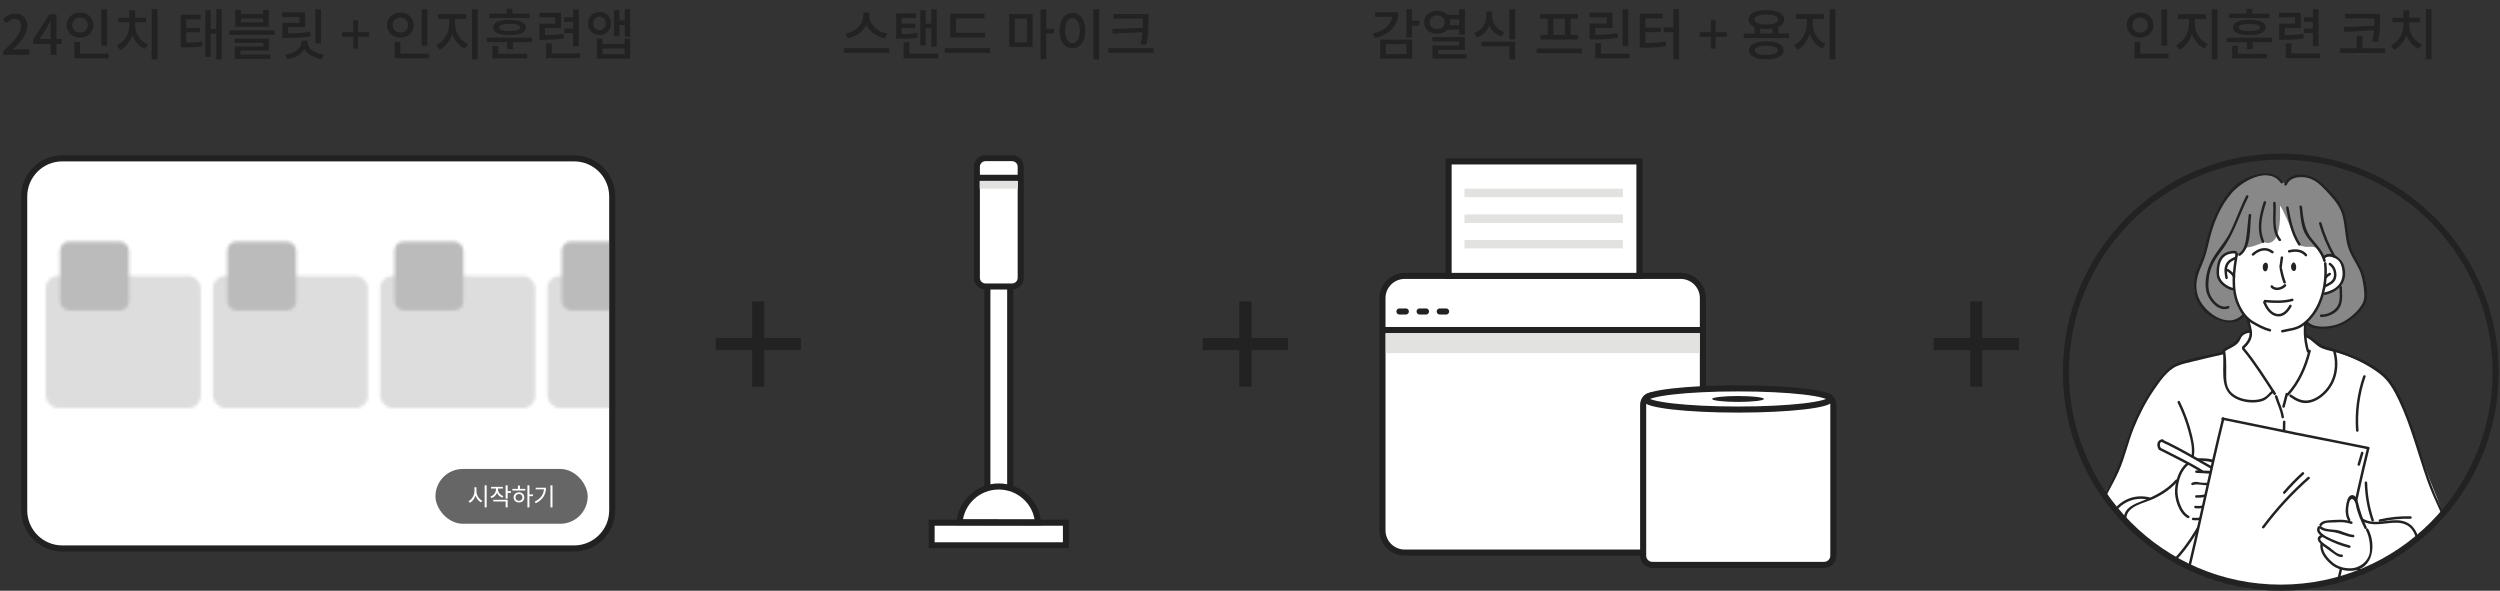
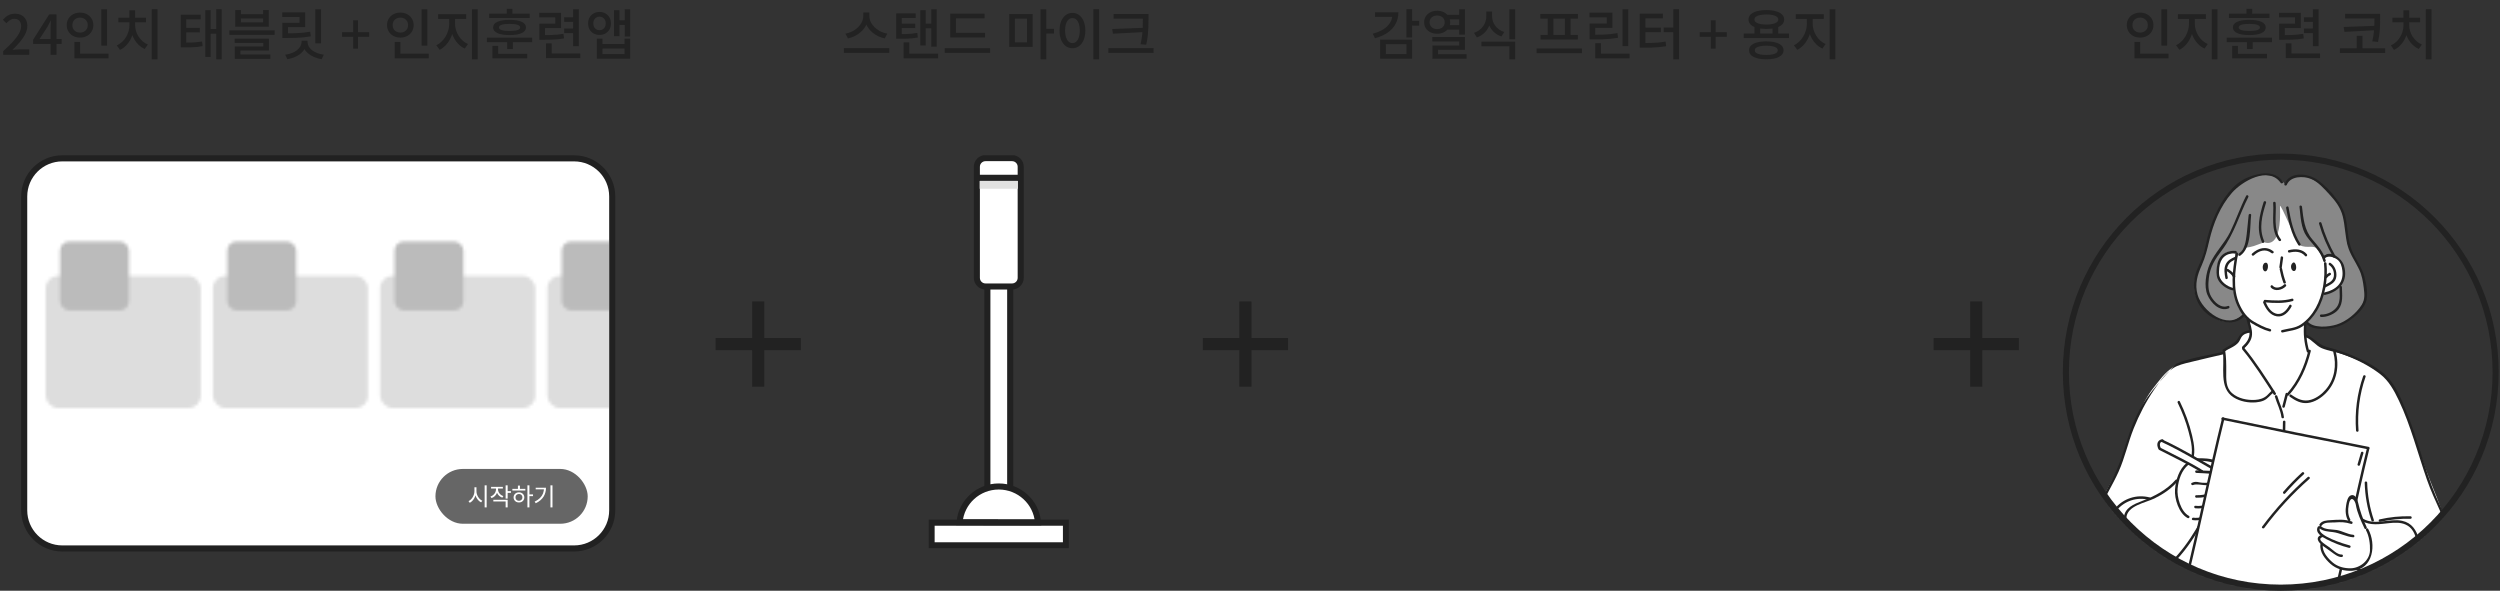
<svg xmlns="http://www.w3.org/2000/svg" width="821" height="194" viewBox="0 0 821 194" fill="none">
  <rect x="0" y="0" width="821" height="194" fill="#333333" stroke="none" />
  <g clip-path="url(#clip0_1_532)">
    <path d="M188.528 51.999H20.472C13.553 51.999 7.945 57.601 7.945 64.512V167.602C7.945 174.512 13.553 180.114 20.472 180.114H188.528C195.447 180.114 201.055 174.512 201.055 167.602V64.512C201.055 57.601 195.447 51.999 188.528 51.999Z" fill="white" stroke="#212121" stroke-width="2" stroke-miterlimit="10" />
    <mask id="mask0_1_532" style="mask-type:alpha" maskUnits="userSpaceOnUse" x="15" y="79" width="216" height="55">
      <rect x="15" y="90.623" width="50.921" height="43.377" rx="4" fill="white" fill-opacity="0.5" />
      <rect x="19.715" y="79.307" width="22.632" height="22.632" rx="3" fill="white" />
      <rect x="69.921" y="90.623" width="50.921" height="43.377" rx="4" fill="white" fill-opacity="0.5" />
      <rect x="74.636" y="79.307" width="22.632" height="22.632" rx="3" fill="white" />
      <rect x="124.842" y="90.623" width="50.921" height="43.377" rx="4" fill="white" fill-opacity="0.5" />
      <rect x="129.557" y="79.307" width="22.632" height="22.632" rx="3" fill="white" />
      <rect x="179.763" y="90.623" width="50.921" height="43.377" rx="4" fill="white" fill-opacity="0.5" />
      <rect x="184.478" y="79.307" width="22.632" height="22.632" rx="3" fill="white" />
    </mask>
    <g mask="url(#mask0_1_532)">
      <rect x="9" y="65" width="191" height="103" fill="#BBBBBB" />
    </g>
    <rect x="143" y="154" width="50" height="18" rx="9" fill="#666666" />
    <path d="M155.804 160.008H156.356V161.304C156.356 161.72 156.303 162.125 156.196 162.52C156.095 162.909 155.948 163.275 155.756 163.616C155.569 163.952 155.348 164.251 155.092 164.512C154.841 164.768 154.567 164.971 154.268 165.12L153.86 164.568C154.132 164.445 154.385 164.269 154.62 164.04C154.855 163.811 155.06 163.552 155.236 163.264C155.412 162.971 155.551 162.656 155.652 162.32C155.753 161.984 155.804 161.645 155.804 161.304V160.008ZM155.916 160.008H156.468V161.304C156.468 161.635 156.516 161.96 156.612 162.28C156.713 162.6 156.852 162.904 157.028 163.192C157.209 163.475 157.415 163.725 157.644 163.944C157.879 164.157 158.129 164.325 158.396 164.448L157.996 164.976C157.703 164.837 157.431 164.643 157.18 164.392C156.929 164.141 156.708 163.853 156.516 163.528C156.329 163.203 156.183 162.851 156.076 162.472C155.969 162.093 155.916 161.704 155.916 161.304V160.008ZM159.156 159.384H159.82V166.632H159.156V159.384ZM162.883 160.128H163.427V160.712C163.427 161.155 163.342 161.568 163.171 161.952C163.006 162.331 162.774 162.661 162.475 162.944C162.177 163.221 161.825 163.432 161.419 163.576L161.067 163.064C161.43 162.936 161.747 162.752 162.019 162.512C162.291 162.272 162.502 162 162.651 161.696C162.806 161.387 162.883 161.059 162.883 160.712V160.128ZM163.003 160.128H163.547V160.712C163.547 161.027 163.619 161.331 163.763 161.624C163.907 161.917 164.11 162.176 164.371 162.4C164.638 162.624 164.947 162.797 165.299 162.92L164.963 163.44C164.569 163.296 164.222 163.091 163.923 162.824C163.63 162.552 163.403 162.235 163.243 161.872C163.083 161.509 163.003 161.123 163.003 160.712V160.128ZM161.267 159.888H165.139V160.432H161.267V159.888ZM166.051 159.384H166.715V163.744H166.051V159.384ZM166.531 161.288H167.779V161.848H166.531V161.288ZM162.011 164.128H166.715V166.624H166.051V164.672H162.011V164.128ZM173.203 159.384H173.859V166.624H173.203V159.384ZM173.707 162.36H175.043V162.92H173.707V162.36ZM168.259 160.544H172.523V161.088H168.259V160.544ZM170.427 161.68C170.768 161.68 171.069 161.752 171.331 161.896C171.597 162.04 171.805 162.237 171.955 162.488C172.109 162.733 172.187 163.019 172.187 163.344C172.187 163.669 172.109 163.957 171.955 164.208C171.805 164.459 171.597 164.656 171.331 164.8C171.069 164.939 170.768 165.008 170.427 165.008C170.085 165.008 169.781 164.939 169.515 164.8C169.253 164.656 169.045 164.459 168.891 164.208C168.736 163.957 168.659 163.669 168.659 163.344C168.659 163.019 168.736 162.733 168.891 162.488C169.045 162.237 169.253 162.04 169.515 161.896C169.781 161.752 170.085 161.68 170.427 161.68ZM170.427 162.232C170.208 162.232 170.013 162.28 169.843 162.376C169.672 162.472 169.536 162.603 169.435 162.768C169.339 162.933 169.291 163.125 169.291 163.344C169.291 163.563 169.339 163.757 169.435 163.928C169.536 164.093 169.672 164.224 169.843 164.32C170.013 164.411 170.208 164.456 170.427 164.456C170.64 164.456 170.832 164.411 171.003 164.32C171.173 164.224 171.307 164.093 171.403 163.928C171.504 163.757 171.555 163.563 171.555 163.344C171.555 163.125 171.504 162.933 171.403 162.768C171.307 162.603 171.173 162.472 171.003 162.376C170.832 162.28 170.64 162.232 170.427 162.232ZM170.083 159.472H170.747V160.784H170.083V159.472ZM180.77 159.384H181.434V166.624H180.77V159.384ZM178.65 160.168H179.306C179.306 160.691 179.242 161.195 179.114 161.68C178.991 162.165 178.797 162.627 178.53 163.064C178.263 163.496 177.917 163.899 177.49 164.272C177.063 164.645 176.546 164.979 175.938 165.272L175.586 164.736C176.285 164.4 176.861 164.008 177.314 163.56C177.767 163.112 178.103 162.613 178.322 162.064C178.541 161.509 178.65 160.912 178.65 160.272V160.168ZM175.922 160.168H178.93V160.704H175.922V160.168Z" fill="white" />
  </g>
  <path d="M1.036 18V16.794C2.344 15.63 3.436 14.568 4.312 13.608C5.188 12.636 5.842 11.736 6.274 10.908C6.718 10.08 6.94 9.306 6.94 8.586C6.94 8.106 6.856 7.686 6.688 7.326C6.532 6.954 6.286 6.672 5.95 6.48C5.626 6.276 5.212 6.174 4.708 6.174C4.192 6.174 3.718 6.318 3.286 6.606C2.854 6.882 2.458 7.224 2.098 7.632L0.928 6.48C1.492 5.856 2.086 5.37 2.71 5.022C3.346 4.674 4.102 4.5 4.978 4.5C5.782 4.5 6.484 4.668 7.084 5.004C7.684 5.328 8.146 5.79 8.47 6.39C8.806 6.978 8.974 7.674 8.974 8.478C8.974 9.33 8.764 10.194 8.344 11.07C7.924 11.934 7.348 12.81 6.616 13.698C5.884 14.574 5.05 15.462 4.114 16.362C4.462 16.326 4.828 16.296 5.212 16.272C5.608 16.236 5.962 16.218 6.274 16.218H9.604V18H1.036ZM16.612 18V9.36C16.612 9 16.624 8.574 16.648 8.082C16.672 7.578 16.69 7.146 16.702 6.786H16.63C16.462 7.122 16.288 7.464 16.108 7.812C15.94 8.16 15.76 8.502 15.568 8.838L12.976 12.816H20.23V14.436H10.87V13.05L16.144 4.734H18.556V18H16.612ZM33.267 3.042H35.157V14.976H33.267V3.042ZM24.429 17.622H35.625V19.152H24.429V17.622ZM24.429 13.77H26.301V18.216H24.429V13.77ZM26.283 4.14C27.111 4.14 27.855 4.314 28.515 4.662C29.175 5.01 29.697 5.496 30.081 6.12C30.465 6.732 30.657 7.44 30.657 8.244C30.657 9.036 30.465 9.744 30.081 10.368C29.697 10.992 29.175 11.478 28.515 11.826C27.855 12.174 27.111 12.348 26.283 12.348C25.455 12.348 24.711 12.174 24.051 11.826C23.391 11.478 22.869 10.992 22.485 10.368C22.101 9.744 21.909 9.036 21.909 8.244C21.909 7.44 22.101 6.732 22.485 6.12C22.869 5.496 23.391 5.01 24.051 4.662C24.711 4.314 25.455 4.14 26.283 4.14ZM26.283 5.778C25.803 5.778 25.371 5.88 24.987 6.084C24.603 6.288 24.303 6.576 24.087 6.948C23.871 7.308 23.763 7.74 23.763 8.244C23.763 8.748 23.871 9.186 24.087 9.558C24.303 9.918 24.603 10.2 24.987 10.404C25.371 10.608 25.803 10.71 26.283 10.71C26.763 10.71 27.195 10.608 27.579 10.404C27.963 10.2 28.263 9.918 28.479 9.558C28.707 9.186 28.821 8.748 28.821 8.244C28.821 7.74 28.707 7.308 28.479 6.948C28.263 6.576 27.963 6.288 27.579 6.084C27.195 5.88 26.763 5.778 26.283 5.778ZM49.826 3.024H51.716V19.476H49.826V3.024ZM42.5 7.11H43.994V8.262C43.994 9.138 43.886 9.996 43.67 10.836C43.466 11.664 43.16 12.438 42.752 13.158C42.344 13.878 41.858 14.514 41.294 15.066C40.73 15.618 40.094 16.056 39.386 16.38L38.36 14.922C39.008 14.622 39.584 14.238 40.088 13.77C40.592 13.302 41.024 12.774 41.384 12.186C41.744 11.586 42.02 10.956 42.212 10.296C42.404 9.624 42.5 8.946 42.5 8.262V7.11ZM42.878 7.11H44.372V8.262C44.372 8.91 44.468 9.552 44.66 10.188C44.852 10.824 45.128 11.43 45.488 12.006C45.86 12.57 46.304 13.08 46.82 13.536C47.336 13.992 47.912 14.358 48.548 14.634L47.522 16.092C46.826 15.78 46.19 15.36 45.614 14.832C45.038 14.292 44.546 13.68 44.138 12.996C43.73 12.3 43.418 11.55 43.202 10.746C42.986 9.942 42.878 9.114 42.878 8.262V7.11ZM38.864 5.814H47.954V7.308H38.864V5.814ZM42.482 3.366H44.372V6.624H42.482V3.366ZM59.358 13.986H60.474C61.313 13.986 62.057 13.98 62.706 13.968C63.365 13.944 63.983 13.908 64.559 13.86C65.147 13.8 65.748 13.722 66.359 13.626L66.54 15.156C65.903 15.264 65.285 15.354 64.686 15.426C64.085 15.486 63.444 15.522 62.76 15.534C62.087 15.546 61.325 15.552 60.474 15.552H59.358V13.986ZM59.358 4.842H65.909V6.354H61.157V14.598H59.358V4.842ZM60.636 9.162H65.621V10.638H60.636V9.162ZM71.004 3.024H72.803V19.476H71.004V3.024ZM68.663 9.522H71.633V11.07H68.663V9.522ZM67.421 3.348H69.186V18.702H67.421V3.348ZM77.248 3.312H79.12V4.662H86.392V3.312H88.264V8.784H77.248V3.312ZM79.12 6.066V7.362H86.392V6.066H79.12ZM75.322 9.954H90.19V11.448H75.322V9.954ZM77.068 12.69H88.318V16.596H78.958V18.378H77.104V15.264H86.464V14.094H77.068V12.69ZM77.104 17.892H88.786V19.332H77.104V17.892ZM103.545 3.042H105.435V14.22H103.545V3.042ZM92.727 10.944H94.095C95.187 10.944 96.165 10.932 97.029 10.908C97.905 10.872 98.727 10.818 99.495 10.746C100.275 10.662 101.067 10.554 101.871 10.422L102.069 11.934C101.241 12.078 100.425 12.192 99.621 12.276C98.829 12.348 97.989 12.402 97.101 12.438C96.213 12.462 95.211 12.474 94.095 12.474H92.727V10.944ZM92.691 4.068H100.215V8.91H94.581V11.628H92.727V7.488H98.361V5.58H92.691V4.068ZM99.027 13.374H100.629V13.77C100.629 14.514 100.473 15.198 100.161 15.822C99.849 16.446 99.411 17.004 98.847 17.496C98.295 17.988 97.635 18.396 96.867 18.72C96.099 19.056 95.265 19.296 94.365 19.44L93.663 17.964C94.467 17.856 95.193 17.676 95.841 17.424C96.501 17.16 97.065 16.842 97.533 16.47C98.013 16.098 98.379 15.684 98.631 15.228C98.895 14.76 99.027 14.274 99.027 13.77V13.374ZM99.369 13.374H100.989V13.77C100.989 14.274 101.115 14.76 101.367 15.228C101.619 15.684 101.979 16.098 102.447 16.47C102.927 16.83 103.491 17.142 104.139 17.406C104.799 17.67 105.531 17.856 106.335 17.964L105.633 19.44C104.721 19.296 103.881 19.056 103.113 18.72C102.357 18.384 101.697 17.976 101.133 17.496C100.569 17.004 100.131 16.446 99.819 15.822C99.519 15.198 99.369 14.514 99.369 13.77V13.374ZM115.974 15.966V12.078H112.338V10.566H115.974V6.66H117.576V10.566H121.23V12.078H117.576V15.966H115.974ZM138.455 3.042H140.345V14.976H138.455V3.042ZM129.617 17.622H140.813V19.152H129.617V17.622ZM129.617 13.77H131.489V18.216H129.617V13.77ZM131.471 4.14C132.299 4.14 133.043 4.314 133.703 4.662C134.363 5.01 134.885 5.496 135.269 6.12C135.653 6.732 135.845 7.44 135.845 8.244C135.845 9.036 135.653 9.744 135.269 10.368C134.885 10.992 134.363 11.478 133.703 11.826C133.043 12.174 132.299 12.348 131.471 12.348C130.643 12.348 129.899 12.174 129.239 11.826C128.579 11.478 128.057 10.992 127.673 10.368C127.289 9.744 127.097 9.036 127.097 8.244C127.097 7.44 127.289 6.732 127.673 6.12C128.057 5.496 128.579 5.01 129.239 4.662C129.899 4.314 130.643 4.14 131.471 4.14ZM131.471 5.778C130.991 5.778 130.559 5.88 130.175 6.084C129.791 6.288 129.491 6.576 129.275 6.948C129.059 7.308 128.951 7.74 128.951 8.244C128.951 8.748 129.059 9.186 129.275 9.558C129.491 9.918 129.791 10.2 130.175 10.404C130.559 10.608 130.991 10.71 131.471 10.71C131.951 10.71 132.383 10.608 132.767 10.404C133.151 10.2 133.451 9.918 133.667 9.558C133.895 9.186 134.009 8.748 134.009 8.244C134.009 7.74 133.895 7.308 133.667 6.948C133.451 6.576 133.151 6.288 132.767 6.084C132.383 5.88 131.951 5.778 131.471 5.778ZM147.525 5.49H149.037V7.794C149.037 8.706 148.929 9.6 148.713 10.476C148.497 11.34 148.179 12.156 147.759 12.924C147.351 13.692 146.859 14.37 146.283 14.958C145.707 15.546 145.071 16.014 144.375 16.362L143.277 14.868C143.913 14.568 144.489 14.166 145.005 13.662C145.533 13.158 145.983 12.588 146.355 11.952C146.727 11.304 147.015 10.626 147.219 9.918C147.423 9.21 147.525 8.502 147.525 7.794V5.49ZM147.921 5.49H149.433V7.794C149.433 8.478 149.535 9.156 149.739 9.828C149.943 10.5 150.231 11.136 150.603 11.736C150.975 12.336 151.419 12.87 151.935 13.338C152.451 13.806 153.033 14.178 153.681 14.454L152.637 15.948C151.917 15.624 151.269 15.186 150.693 14.634C150.117 14.082 149.619 13.446 149.199 12.726C148.791 11.994 148.473 11.214 148.245 10.386C148.029 9.546 147.921 8.682 147.921 7.794V5.49ZM143.871 4.662H153.087V6.228H143.871V4.662ZM154.995 3.042H156.885V19.494H154.995V3.042ZM159.908 12.366H174.776V13.86H159.908V12.366ZM166.55 13.464H168.44V16.11H166.55V13.464ZM161.708 17.676H173.138V19.152H161.708V17.676ZM161.708 15.066H163.598V18.54H161.708V15.066ZM160.646 4.482H173.948V5.922H160.646V4.482ZM167.342 6.516C169.058 6.516 170.384 6.732 171.32 7.164C172.256 7.584 172.724 8.202 172.724 9.018C172.724 9.822 172.256 10.44 171.32 10.872C170.384 11.304 169.058 11.52 167.342 11.52C165.626 11.52 164.294 11.304 163.346 10.872C162.41 10.44 161.942 9.822 161.942 9.018C161.942 8.202 162.41 7.584 163.346 7.164C164.294 6.732 165.626 6.516 167.342 6.516ZM167.342 7.848C166.19 7.848 165.32 7.944 164.732 8.136C164.144 8.328 163.85 8.622 163.85 9.018C163.85 9.402 164.144 9.69 164.732 9.882C165.32 10.074 166.19 10.17 167.342 10.17C168.494 10.17 169.358 10.074 169.934 9.882C170.522 9.69 170.816 9.402 170.816 9.018C170.816 8.622 170.522 8.328 169.934 8.136C169.358 7.944 168.494 7.848 167.342 7.848ZM166.406 2.898H168.278V5.346H166.406V2.898ZM177.115 11.52H178.339C179.335 11.52 180.205 11.514 180.949 11.502C181.693 11.478 182.389 11.436 183.037 11.376C183.697 11.316 184.363 11.226 185.035 11.106L185.233 12.618C184.537 12.738 183.853 12.834 183.181 12.906C182.521 12.966 181.801 13.008 181.021 13.032C180.241 13.056 179.347 13.068 178.339 13.068H177.115V11.52ZM177.079 4.194H184.243V9.216H178.987V12.438H177.115V7.776H182.353V5.706H177.079V4.194ZM188.203 3.042H190.093V15.174H188.203V3.042ZM185.269 5.67H188.599V7.182H185.269V5.67ZM179.311 17.568H190.561V19.098H179.311V17.568ZM179.311 14.256H181.183V18.198H179.311V14.256ZM185.269 9.378H188.599V10.89H185.269V9.378ZM196.877 3.924C197.609 3.924 198.257 4.086 198.821 4.41C199.385 4.734 199.829 5.178 200.153 5.742C200.477 6.306 200.639 6.954 200.639 7.686C200.639 8.43 200.477 9.09 200.153 9.666C199.829 10.23 199.385 10.674 198.821 10.998C198.257 11.31 197.609 11.466 196.877 11.466C196.157 11.466 195.509 11.31 194.933 10.998C194.369 10.674 193.925 10.23 193.601 9.666C193.289 9.09 193.133 8.43 193.133 7.686C193.133 6.942 193.289 6.294 193.601 5.742C193.925 5.178 194.369 4.734 194.933 4.41C195.509 4.086 196.157 3.924 196.877 3.924ZM196.877 5.454C196.493 5.454 196.145 5.55 195.833 5.742C195.521 5.922 195.275 6.18 195.095 6.516C194.927 6.852 194.843 7.242 194.843 7.686C194.843 8.142 194.927 8.538 195.095 8.874C195.275 9.198 195.521 9.456 195.833 9.648C196.145 9.828 196.493 9.918 196.877 9.918C197.273 9.918 197.621 9.828 197.921 9.648C198.233 9.456 198.479 9.198 198.659 8.874C198.839 8.538 198.929 8.142 198.929 7.686C198.929 7.242 198.839 6.852 198.659 6.516C198.479 6.18 198.233 5.922 197.921 5.742C197.621 5.55 197.273 5.454 196.877 5.454ZM205.157 3.042H206.957V11.988H205.157V3.042ZM202.871 6.66H205.751V8.19H202.871V6.66ZM201.647 3.348H203.429V11.88H201.647V3.348ZM195.995 12.708H197.867V14.454H205.103V12.708H206.957V19.278H195.995V12.708ZM197.867 15.93V17.766H205.103V15.93H197.867Z" fill="#222222" />
  <path d="M283.503 4.086H285.141V5.31C285.141 6.03 285.027 6.72 284.799 7.38C284.583 8.028 284.271 8.64 283.863 9.216C283.455 9.78 282.969 10.29 282.405 10.746C281.853 11.202 281.241 11.592 280.569 11.916C279.897 12.228 279.195 12.462 278.463 12.618L277.635 11.052C278.283 10.932 278.901 10.746 279.489 10.494C280.077 10.23 280.617 9.912 281.109 9.54C281.601 9.156 282.021 8.742 282.369 8.298C282.729 7.842 283.005 7.362 283.197 6.858C283.401 6.342 283.503 5.826 283.503 5.31V4.086ZM283.863 4.086H285.501V5.31C285.501 5.838 285.597 6.354 285.789 6.858C285.993 7.362 286.275 7.842 286.635 8.298C286.995 8.754 287.421 9.168 287.913 9.54C288.405 9.912 288.945 10.23 289.533 10.494C290.121 10.746 290.739 10.932 291.387 11.052L290.559 12.618C289.827 12.462 289.125 12.228 288.453 11.916C287.781 11.592 287.163 11.202 286.599 10.746C286.047 10.29 285.567 9.78 285.159 9.216C284.751 8.64 284.433 8.028 284.205 7.38C283.977 6.72 283.863 6.03 283.863 5.31V4.086ZM277.131 15.804H292.035V17.37H277.131V15.804ZM294.319 11.196H295.417C296.245 11.196 296.983 11.19 297.631 11.178C298.279 11.154 298.891 11.112 299.467 11.052C300.055 10.992 300.649 10.902 301.249 10.782L301.429 12.312C300.805 12.42 300.193 12.51 299.593 12.582C299.005 12.642 298.375 12.684 297.703 12.708C297.031 12.72 296.269 12.726 295.417 12.726H294.319V11.196ZM294.319 4.392H300.727V5.922H296.137V11.79H294.319V4.392ZM295.597 7.758H300.547V9.216H295.597V7.758ZM305.821 3.042H307.621V15.336H305.821V3.042ZM303.445 7.758H306.325V9.288H303.445V7.758ZM302.239 3.348H304.003V14.94H302.239V3.348ZM296.731 17.622H308.071V19.152H296.731V17.622ZM296.731 13.914H298.621V18.558H296.731V13.914ZM312.066 10.782H323.478V12.312H312.066V10.782ZM310.248 15.822H325.152V17.37H310.248V15.822ZM312.066 4.482H323.334V6.012H313.938V11.448H312.066V4.482ZM331.425 4.626H339.129V15.39H331.425V4.626ZM337.275 6.138H333.279V13.896H337.275V6.138ZM341.703 3.042H343.593V19.494H341.703V3.042ZM343.179 9.45H346.149V11.016H343.179V9.45ZM359.054 3.024H360.944V19.512H359.054V3.024ZM352.196 4.23C353.012 4.23 353.738 4.47 354.374 4.95C355.022 5.43 355.526 6.102 355.886 6.966C356.246 7.83 356.426 8.85 356.426 10.026C356.426 11.214 356.246 12.246 355.886 13.122C355.526 13.986 355.022 14.658 354.374 15.138C353.738 15.606 353.012 15.84 352.196 15.84C351.38 15.84 350.648 15.606 350 15.138C349.364 14.658 348.86 13.986 348.488 13.122C348.128 12.246 347.948 11.214 347.948 10.026C347.948 8.85 348.128 7.83 348.488 6.966C348.86 6.102 349.364 5.43 350 4.95C350.648 4.47 351.38 4.23 352.196 4.23ZM352.196 5.94C351.716 5.94 351.29 6.102 350.918 6.426C350.558 6.75 350.276 7.218 350.072 7.83C349.868 8.442 349.766 9.174 349.766 10.026C349.766 10.89 349.868 11.628 350.072 12.24C350.276 12.852 350.558 13.326 350.918 13.662C351.29 13.986 351.716 14.148 352.196 14.148C352.676 14.148 353.096 13.986 353.456 13.662C353.816 13.326 354.098 12.852 354.302 12.24C354.506 11.628 354.608 10.89 354.608 10.026C354.608 9.174 354.506 8.442 354.302 7.83C354.098 7.218 353.816 6.75 353.456 6.426C353.096 6.102 352.676 5.94 352.196 5.94ZM365.695 4.608H376.099V6.138H365.695V4.608ZM363.967 15.804H378.835V17.352H363.967V15.804ZM375.307 4.608H377.161V6.57C377.161 7.374 377.149 8.178 377.125 8.982C377.101 9.786 377.041 10.65 376.945 11.574C376.849 12.498 376.675 13.536 376.423 14.688L374.551 14.526C374.803 13.446 374.977 12.456 375.073 11.556C375.181 10.644 375.247 9.78 375.271 8.964C375.295 8.148 375.307 7.35 375.307 6.57V4.608ZM375.721 9.126V10.53L365.497 11.07L365.245 9.522L375.721 9.126Z" fill="#222222" />
  <path d="M461.858 3.024H463.73V12.294H461.858V3.024ZM463.226 6.84H466.052V8.406H463.226V6.84ZM457.232 4.032H459.23C459.23 5.448 458.924 6.72 458.312 7.848C457.712 8.976 456.836 9.936 455.684 10.728C454.544 11.508 453.164 12.12 451.544 12.564L450.806 11.07C452.198 10.698 453.368 10.212 454.316 9.612C455.264 9 455.984 8.298 456.476 7.506C456.98 6.714 457.232 5.856 457.232 4.932V4.032ZM451.562 4.032H458.312V5.544H451.562V4.032ZM453.236 13.014H463.73V19.278H453.236V13.014ZM461.876 14.508H455.108V17.766H461.876V14.508ZM475.123 4.86H479.605V6.354H475.123V4.86ZM475.123 8.244H479.605V9.72H475.123V8.244ZM471.973 3.528C472.789 3.528 473.515 3.69 474.151 4.014C474.799 4.338 475.309 4.788 475.681 5.364C476.053 5.928 476.239 6.582 476.239 7.326C476.239 8.058 476.053 8.706 475.681 9.27C475.309 9.834 474.799 10.278 474.151 10.602C473.515 10.926 472.789 11.088 471.973 11.088C471.145 11.088 470.407 10.926 469.759 10.602C469.111 10.278 468.601 9.834 468.229 9.27C467.869 8.706 467.689 8.058 467.689 7.326C467.689 6.582 467.869 5.928 468.229 5.364C468.601 4.788 469.111 4.338 469.759 4.014C470.407 3.69 471.145 3.528 471.973 3.528ZM471.973 5.094C471.493 5.094 471.061 5.184 470.677 5.364C470.305 5.544 470.011 5.802 469.795 6.138C469.579 6.474 469.471 6.87 469.471 7.326C469.471 7.77 469.579 8.16 469.795 8.496C470.011 8.832 470.305 9.096 470.677 9.288C471.061 9.468 471.487 9.558 471.955 9.558C472.435 9.558 472.861 9.468 473.233 9.288C473.617 9.096 473.911 8.832 474.115 8.496C474.331 8.16 474.439 7.77 474.439 7.326C474.439 6.87 474.331 6.474 474.115 6.138C473.911 5.802 473.617 5.544 473.233 5.364C472.861 5.184 472.441 5.094 471.973 5.094ZM479.191 3.042H481.081V11.376H479.191V3.042ZM470.371 12.15H481.081V16.344H472.261V18.594H470.407V14.958H479.209V13.626H470.371V12.15ZM470.407 17.802H481.621V19.278H470.407V17.802ZM488.1 3.798H489.666V5.382C489.666 6.426 489.48 7.41 489.108 8.334C488.748 9.246 488.22 10.05 487.524 10.746C486.828 11.43 485.988 11.946 485.004 12.294L484.068 10.782C484.716 10.566 485.286 10.272 485.778 9.9C486.282 9.528 486.708 9.102 487.056 8.622C487.404 8.13 487.662 7.614 487.83 7.074C488.01 6.522 488.1 5.958 488.1 5.382V3.798ZM488.478 3.798H490.008V5.382C490.008 5.946 490.098 6.492 490.278 7.02C490.458 7.536 490.716 8.022 491.052 8.478C491.388 8.922 491.802 9.324 492.294 9.684C492.798 10.032 493.368 10.308 494.004 10.512L493.068 11.988C492.096 11.652 491.268 11.16 490.584 10.512C489.9 9.864 489.378 9.102 489.018 8.226C488.658 7.338 488.478 6.39 488.478 5.382V3.798ZM486.498 13.68H497.568V19.494H495.678V15.192H486.498V13.68ZM495.678 3.042H497.568V12.888H495.678V3.042ZM504.615 15.912H519.519V17.478H504.615V15.912ZM505.839 4.572H518.205V6.102H505.839V4.572ZM505.911 11.466H518.169V12.978H505.911V11.466ZM508.269 5.994H510.141V11.61H508.269V5.994ZM513.903 5.994H515.775V11.61H513.903V5.994ZM532.838 3.042H534.728V15.156H532.838V3.042ZM523.874 17.622H535.16V19.152H523.874V17.622ZM523.874 14.184H525.764V18.414H523.874V14.184ZM522.02 11.412H523.388C524.48 11.412 525.458 11.4 526.322 11.376C527.198 11.34 528.02 11.286 528.788 11.214C529.568 11.13 530.36 11.016 531.164 10.872L531.362 12.402C530.534 12.546 529.718 12.66 528.914 12.744C528.122 12.816 527.282 12.87 526.394 12.906C525.506 12.93 524.504 12.942 523.388 12.942H522.02V11.412ZM521.984 4.158H529.508V9.162H523.874V11.862H522.02V7.722H527.654V5.688H521.984V4.158ZM549.504 3.024H551.394V19.512H549.504V3.024ZM546.354 9.036H549.756V10.584H546.354V9.036ZM538.488 14.13H539.766C540.75 14.13 541.638 14.118 542.43 14.094C543.234 14.07 544.002 14.028 544.734 13.968C545.466 13.896 546.216 13.794 546.984 13.662L547.164 15.174C546.372 15.306 545.598 15.408 544.842 15.48C544.098 15.552 543.312 15.6 542.484 15.624C541.668 15.648 540.762 15.66 539.766 15.66H538.488V14.13ZM538.488 4.464H546.084V6.012H540.36V14.616H538.488V4.464ZM539.892 9.072H545.436V10.566H539.892V9.072ZM561.826 15.966V12.078H558.19V10.566H561.826V6.66H563.428V10.566H567.082V12.078H563.428V15.966H561.826ZM576.17 8.568H578.042V11.646H576.17V8.568ZM582.092 8.568H583.964V11.646H582.092V8.568ZM572.642 11.016H587.51V12.51H572.642V11.016ZM580.04 13.59C581.816 13.59 583.202 13.842 584.198 14.346C585.206 14.85 585.71 15.576 585.71 16.524C585.71 17.46 585.206 18.186 584.198 18.702C583.202 19.218 581.816 19.476 580.04 19.476C578.276 19.476 576.89 19.218 575.882 18.702C574.886 18.186 574.388 17.46 574.388 16.524C574.388 15.576 574.886 14.85 575.882 14.346C576.89 13.842 578.276 13.59 580.04 13.59ZM580.04 15.012C579.248 15.012 578.57 15.072 578.006 15.192C577.442 15.3 577.01 15.468 576.71 15.696C576.422 15.912 576.278 16.188 576.278 16.524C576.278 16.86 576.422 17.142 576.71 17.37C577.01 17.586 577.442 17.754 578.006 17.874C578.57 17.982 579.248 18.036 580.04 18.036C580.856 18.036 581.54 17.982 582.092 17.874C582.656 17.754 583.082 17.586 583.37 17.37C583.658 17.142 583.802 16.86 583.802 16.524C583.802 16.188 583.658 15.912 583.37 15.696C583.082 15.468 582.656 15.3 582.092 15.192C581.54 15.072 580.856 15.012 580.04 15.012ZM580.076 3.312C581.276 3.312 582.314 3.438 583.19 3.69C584.066 3.93 584.738 4.284 585.206 4.752C585.686 5.208 585.926 5.76 585.926 6.408C585.926 7.056 585.686 7.614 585.206 8.082C584.738 8.538 584.066 8.892 583.19 9.144C582.314 9.384 581.276 9.504 580.076 9.504C578.876 9.504 577.832 9.384 576.944 9.144C576.068 8.892 575.39 8.538 574.91 8.082C574.442 7.614 574.208 7.056 574.208 6.408C574.208 5.76 574.442 5.208 574.91 4.752C575.39 4.284 576.068 3.93 576.944 3.69C577.832 3.438 578.876 3.312 580.076 3.312ZM580.076 4.752C579.26 4.752 578.558 4.818 577.97 4.95C577.382 5.082 576.932 5.268 576.62 5.508C576.308 5.748 576.152 6.048 576.152 6.408C576.152 6.756 576.308 7.056 576.62 7.308C576.932 7.548 577.382 7.734 577.97 7.866C578.558 7.998 579.26 8.064 580.076 8.064C580.892 8.064 581.588 7.998 582.164 7.866C582.752 7.734 583.202 7.548 583.514 7.308C583.826 7.056 583.982 6.756 583.982 6.408C583.982 6.048 583.826 5.748 583.514 5.508C583.202 5.268 582.752 5.082 582.164 4.95C581.588 4.818 580.892 4.752 580.076 4.752ZM593.377 5.49H594.889V7.794C594.889 8.706 594.781 9.6 594.565 10.476C594.349 11.34 594.031 12.156 593.611 12.924C593.203 13.692 592.711 14.37 592.135 14.958C591.559 15.546 590.923 16.014 590.227 16.362L589.129 14.868C589.765 14.568 590.341 14.166 590.857 13.662C591.385 13.158 591.835 12.588 592.207 11.952C592.579 11.304 592.867 10.626 593.071 9.918C593.275 9.21 593.377 8.502 593.377 7.794V5.49ZM593.773 5.49H595.285V7.794C595.285 8.478 595.387 9.156 595.591 9.828C595.795 10.5 596.083 11.136 596.455 11.736C596.827 12.336 597.271 12.87 597.787 13.338C598.303 13.806 598.885 14.178 599.533 14.454L598.489 15.948C597.769 15.624 597.121 15.186 596.545 14.634C595.969 14.082 595.471 13.446 595.051 12.726C594.643 11.994 594.325 11.214 594.097 10.386C593.881 9.546 593.773 8.682 593.773 7.794V5.49ZM589.723 4.662H598.939V6.228H589.723V4.662ZM600.847 3.042H602.737V19.494H600.847V3.042Z" fill="#222222" />
  <path d="M709.795 3.042H711.685V14.976H709.795V3.042ZM700.957 17.622H712.153V19.152H700.957V17.622ZM700.957 13.77H702.829V18.216H700.957V13.77ZM702.811 4.14C703.639 4.14 704.383 4.314 705.043 4.662C705.703 5.01 706.225 5.496 706.609 6.12C706.993 6.732 707.185 7.44 707.185 8.244C707.185 9.036 706.993 9.744 706.609 10.368C706.225 10.992 705.703 11.478 705.043 11.826C704.383 12.174 703.639 12.348 702.811 12.348C701.983 12.348 701.239 12.174 700.579 11.826C699.919 11.478 699.397 10.992 699.013 10.368C698.629 9.744 698.437 9.036 698.437 8.244C698.437 7.44 698.629 6.732 699.013 6.12C699.397 5.496 699.919 5.01 700.579 4.662C701.239 4.314 701.983 4.14 702.811 4.14ZM702.811 5.778C702.331 5.778 701.899 5.88 701.515 6.084C701.131 6.288 700.831 6.576 700.615 6.948C700.399 7.308 700.291 7.74 700.291 8.244C700.291 8.748 700.399 9.186 700.615 9.558C700.831 9.918 701.131 10.2 701.515 10.404C701.899 10.608 702.331 10.71 702.811 10.71C703.291 10.71 703.723 10.608 704.107 10.404C704.491 10.2 704.791 9.918 705.007 9.558C705.235 9.186 705.349 8.748 705.349 8.244C705.349 7.74 705.235 7.308 705.007 6.948C704.791 6.576 704.491 6.288 704.107 6.084C703.723 5.88 703.291 5.778 702.811 5.778ZM718.865 5.49H720.377V7.794C720.377 8.706 720.269 9.6 720.053 10.476C719.837 11.34 719.519 12.156 719.099 12.924C718.691 13.692 718.199 14.37 717.623 14.958C717.047 15.546 716.411 16.014 715.715 16.362L714.617 14.868C715.253 14.568 715.829 14.166 716.345 13.662C716.873 13.158 717.323 12.588 717.695 11.952C718.067 11.304 718.355 10.626 718.559 9.918C718.763 9.21 718.865 8.502 718.865 7.794V5.49ZM719.261 5.49H720.773V7.794C720.773 8.478 720.875 9.156 721.079 9.828C721.283 10.5 721.571 11.136 721.943 11.736C722.315 12.336 722.759 12.87 723.275 13.338C723.791 13.806 724.373 14.178 725.021 14.454L723.977 15.948C723.257 15.624 722.609 15.186 722.033 14.634C721.457 14.082 720.959 13.446 720.539 12.726C720.131 11.994 719.813 11.214 719.585 10.386C719.369 9.546 719.261 8.682 719.261 7.794V5.49ZM715.211 4.662H724.427V6.228H715.211V4.662ZM726.335 3.042H728.225V19.494H726.335V3.042ZM731.248 12.366H746.116V13.86H731.248V12.366ZM737.89 13.464H739.78V16.11H737.89V13.464ZM733.048 17.676H744.478V19.152H733.048V17.676ZM733.048 15.066H734.938V18.54H733.048V15.066ZM731.986 4.482H745.288V5.922H731.986V4.482ZM738.682 6.516C740.398 6.516 741.724 6.732 742.66 7.164C743.596 7.584 744.064 8.202 744.064 9.018C744.064 9.822 743.596 10.44 742.66 10.872C741.724 11.304 740.398 11.52 738.682 11.52C736.966 11.52 735.634 11.304 734.686 10.872C733.75 10.44 733.282 9.822 733.282 9.018C733.282 8.202 733.75 7.584 734.686 7.164C735.634 6.732 736.966 6.516 738.682 6.516ZM738.682 7.848C737.53 7.848 736.66 7.944 736.072 8.136C735.484 8.328 735.19 8.622 735.19 9.018C735.19 9.402 735.484 9.69 736.072 9.882C736.66 10.074 737.53 10.17 738.682 10.17C739.834 10.17 740.698 10.074 741.274 9.882C741.862 9.69 742.156 9.402 742.156 9.018C742.156 8.622 741.862 8.328 741.274 8.136C740.698 7.944 739.834 7.848 738.682 7.848ZM737.746 2.898H739.618V5.346H737.746V2.898ZM748.455 11.52H749.679C750.675 11.52 751.545 11.514 752.289 11.502C753.033 11.478 753.729 11.436 754.377 11.376C755.037 11.316 755.703 11.226 756.375 11.106L756.573 12.618C755.877 12.738 755.193 12.834 754.521 12.906C753.861 12.966 753.141 13.008 752.361 13.032C751.581 13.056 750.687 13.068 749.679 13.068H748.455V11.52ZM748.419 4.194H755.583V9.216H750.327V12.438H748.455V7.776H753.693V5.706H748.419V4.194ZM759.543 3.042H761.433V15.174H759.543V3.042ZM756.609 5.67H759.939V7.182H756.609V5.67ZM750.651 17.568H761.901V19.098H750.651V17.568ZM750.651 14.256H752.523V18.198H750.651V14.256ZM756.609 9.378H759.939V10.89H756.609V9.378ZM770.136 4.536H780.54V6.066H770.136V4.536ZM768.408 15.858H783.276V17.406H768.408V15.858ZM779.784 4.536H781.638V6.048C781.638 6.708 781.626 7.416 781.602 8.172C781.59 8.928 781.536 9.762 781.44 10.674C781.344 11.586 781.176 12.624 780.936 13.788L779.064 13.572C779.424 11.952 779.634 10.536 779.694 9.324C779.754 8.1 779.784 7.008 779.784 6.048V4.536ZM780.144 8.478V9.918L769.92 10.476L769.668 8.856L780.144 8.478ZM773.952 11.754H775.842V16.416H773.952V11.754ZM796.631 3.024H798.521V19.476H796.631V3.024ZM789.305 7.11H790.799V8.262C790.799 9.138 790.691 9.996 790.475 10.836C790.271 11.664 789.965 12.438 789.557 13.158C789.149 13.878 788.663 14.514 788.099 15.066C787.535 15.618 786.899 16.056 786.191 16.38L785.165 14.922C785.813 14.622 786.389 14.238 786.893 13.77C787.397 13.302 787.829 12.774 788.189 12.186C788.549 11.586 788.825 10.956 789.017 10.296C789.209 9.624 789.305 8.946 789.305 8.262V7.11ZM789.683 7.11H791.177V8.262C791.177 8.91 791.273 9.552 791.465 10.188C791.657 10.824 791.933 11.43 792.293 12.006C792.665 12.57 793.109 13.08 793.625 13.536C794.141 13.992 794.717 14.358 795.353 14.634L794.327 16.092C793.631 15.78 792.995 15.36 792.419 14.832C791.843 14.292 791.351 13.68 790.943 12.996C790.535 12.3 790.223 11.55 790.007 10.746C789.791 9.942 789.683 9.114 789.683 8.262V7.11ZM785.669 5.814H794.759V7.308H785.669V5.814ZM789.287 3.366H791.177V6.624H789.287V3.366Z" fill="#222222" />
  <g clip-path="url(#clip1_1_532)">
    <path d="M331.749 93.624H324.251V163.628H331.749V93.624Z" fill="white" stroke="#212121" stroke-width="2" stroke-miterlimit="10" />
    <path d="M305.934 171.647V179.075H350.066V171.647H305.934Z" fill="white" stroke="#212121" stroke-width="2" stroke-miterlimit="10" />
    <path d="M332.346 51.925H323.654C322.076 51.925 320.797 53.192 320.797 54.755V91.256C320.797 92.819 322.076 94.086 323.654 94.086H332.346C333.924 94.086 335.203 92.819 335.203 91.256V54.755C335.203 53.192 333.924 51.925 332.346 51.925Z" fill="white" stroke="#212121" stroke-width="2" stroke-miterlimit="10" />
    <path d="M315.121 171.472C315.681 164.913 321.236 159.761 327.995 159.761C334.755 159.761 340.338 164.932 340.879 171.518L315.121 171.472Z" fill="white" stroke="#212121" stroke-width="2" stroke-miterlimit="10" />
    <path d="M334.269 59.316H321.731V61.989H334.269V59.316Z" fill="#E2E2E1" />
    <path d="M320.918 58.391H335.334" stroke="#212121" stroke-width="2" stroke-miterlimit="10" />
  </g>
  <g clip-path="url(#clip2_1_532)">
    <path d="M551.93 90.6H461.3C457.268 90.6 454 93.868 454 97.9V174.17C454 178.202 457.268 181.47 461.3 181.47H551.93C555.962 181.47 559.23 178.202 559.23 174.17V97.9C559.23 93.868 555.962 90.6 551.93 90.6Z" fill="white" stroke="#212121" stroke-width="2" stroke-miterlimit="10" />
    <path d="M558.1 109.48H455.11V115.96H558.1V109.48Z" fill="#E2E2E1" />
    <path d="M453.9 108.38H559.18" stroke="#212121" stroke-width="2" stroke-miterlimit="10" />
    <path d="M599.04 129.84H542.64C540.967 129.84 539.61 131.196 539.61 132.87V182.48C539.61 184.153 540.967 185.51 542.64 185.51H599.04C600.713 185.51 602.07 184.153 602.07 182.48V132.87C602.07 131.196 600.713 129.84 599.04 129.84Z" fill="white" stroke="#212121" stroke-width="2" stroke-miterlimit="10" />
    <path d="M570.77 134.5C587.537 134.5 601.13 132.942 601.13 131.02C601.13 129.098 587.537 127.54 570.77 127.54C554.003 127.54 540.41 129.098 540.41 131.02C540.41 132.942 554.003 134.5 570.77 134.5Z" fill="white" stroke="#212121" stroke-width="2" stroke-miterlimit="10" />
    <path d="M570.77 131.99C575.464 131.99 579.27 131.556 579.27 131.02C579.27 130.484 575.464 130.05 570.77 130.05C566.076 130.05 562.27 130.484 562.27 131.02C562.27 131.556 566.076 131.99 570.77 131.99Z" fill="#212121" />
    <path d="M538.39 53H475.72V90.6H538.39V53Z" fill="white" stroke="#212121" stroke-width="2" stroke-miterlimit="10" />
    <path d="M459.58 102.29H461.67" stroke="#212121" stroke-width="2" stroke-miterlimit="10" stroke-linecap="round" />
    <path d="M466.2 102.29H468.29" stroke="#212121" stroke-width="2" stroke-miterlimit="10" stroke-linecap="round" />
    <path d="M472.81 102.29H474.9" stroke="#212121" stroke-width="2" stroke-miterlimit="10" stroke-linecap="round" />
    <path d="M532.96 61.95H480.94V64.74H532.96V61.95Z" fill="#E2E2E1" />
    <path d="M532.96 70.42H480.94V73.21H532.96V70.42Z" fill="#E2E2E1" />
    <path d="M532.96 78.79H480.94V81.58H532.96V78.79Z" fill="#E2E2E1" />
  </g>
  <path d="M235 113H263M249 127L249 99" stroke="#222222" stroke-width="4" />
  <path d="M395 113H423M409 127L409 99" stroke="#222222" stroke-width="4" />
  <path d="M635 113H663M649 127L649 99" stroke="#222222" stroke-width="4" />
  <g clip-path="url(#clip3_1_532)">
    <mask id="mask1_1_532" style="mask-type:luminance" maskUnits="userSpaceOnUse" x="678" y="51" width="142" height="142">
      <path d="M749 192.993C787.971 192.993 819.563 161.305 819.563 122.216C819.563 83.126 787.971 51.438 749 51.438C710.029 51.438 678.437 83.126 678.437 122.216C678.437 161.305 710.029 192.993 749 192.993Z" fill="white" />
    </mask>
    <g mask="url(#mask1_1_532)">
      <path d="M741.386 83.44C741.386 83.44 734.44 64.004 727.992 70.379C724.443 77.048 726.113 80.704 722.717 86.579C717.113 97.361 724.211 101.074 725.33 102.916C725.65 103.442 728.22 105.66 731.734 105.774C733.251 105.823 735.371 104.148 737.071 103.363C745.586 102.903 755.382 103.416 755.382 103.416C755.382 103.416 755.714 108.01 765.365 107.462C770.161 107.19 779.69 100.943 776.175 91.279C773.22 83.151 767.04 74.658 768.386 72.102C762.218 71.181 741.381 83.44 741.381 83.44H741.386Z" fill="#888888" />
      <path d="M763.954 84.348C767.079 82.445 771.306 87.553 768.801 93.274C767.564 96.102 762.607 96.431 762.607 96.431C762.607 96.431 760.68 104.722 756.593 106.432C757.445 108.751 757.821 116.367 759.215 118.796C759.661 119.572 755.745 140.45 749.398 139.867C744.358 139.407 733.277 115.806 733.277 115.806C733.277 115.806 738.098 115.477 738.64 111.171C739.056 107.861 738.785 106.883 738.885 105.463C736.59 104.845 734.449 98.636 733.316 95.124C728.565 93.384 727.236 88.605 728.77 85.944C730.991 80.481 734.654 83.203 734.654 83.203C734.654 83.203 737.722 81.515 739.672 73.838C741.569 66.354 750.254 63.851 750.254 63.851C750.254 63.851 761.667 67.511 762.524 74.956C763.079 79.783 763.954 84.348 763.954 84.348Z" fill="white" />
      <path d="M804.207 180.488C803.63 169.286 799.871 163.166 796.343 153.375C792.969 144.006 789.682 131.581 784.603 124.846C780.428 119.309 767.621 115.81 763.018 114.267C760.256 113.342 758.8 110.097 757.41 110.864C756.689 111.263 758.324 114.999 757.965 115.797C756.772 122.387 755.439 124.737 752.453 128.279C751.365 129.573 749.791 134.4 749.035 135.663C747.903 130.506 741.661 120.436 736.931 114.867C736.682 114.363 737.779 113.298 738.474 111.996C739.025 110.961 739.209 109.632 739.073 109.317C738.452 109.001 737.998 108.764 737.403 109.098C736.332 109.703 735.113 111.487 734.134 112.425C732.6 113.89 730.864 114.596 730.217 115.946C725.107 117.103 718.577 117.581 713.716 120.554C710.914 122.268 709.083 125.044 707.531 126.938C702.671 132.865 699.654 142.476 696.324 152.214C694.379 157.896 684.181 170.628 687.232 181.05C690.313 191.581 702.452 196.185 714.459 184.237C715.111 192.309 712.79 208.268 713.257 215.173C713.533 219.233 728.294 220.185 737.508 220.522C745.127 220.803 758.966 218.51 769.907 216.379C774.191 218.045 777.189 216.866 780.669 215.897C784.419 214.853 776.263 195.522 778.689 189.512C784.922 192.265 789.629 194.733 793.336 194.062C801.239 192.629 804.338 183.08 804.203 180.475L804.207 180.488Z" fill="white" />
      <path d="M768.167 66.749C770.633 71.3 771.76 80.051 770.029 83.787C762.135 79.284 763.621 86.374 763.337 87.22C763.56 85.589 761.545 82.379 761.042 81.787C759.801 80.319 757.865 81.73 755.111 80.512C754.521 80.249 748.672 66.004 748.742 67.757C749.315 81.511 744.585 79.867 743.554 79.573C740.065 80.783 740.118 81.046 737.01 81.41C736.726 81.445 734.859 84.756 734.313 84.506C734.029 81.656 730.855 82.634 730.165 83.405C728.084 85.738 725.169 86.124 725.046 84.725C724.972 83.879 726.913 72.216 728.893 68.735C732.486 62.404 737.753 57.45 743.291 57.45C748.829 57.45 750.233 60.374 750.233 60.374C750.233 60.374 752.628 57.397 756.173 57.862C760.369 58.414 765.964 62.689 768.159 66.745L768.167 66.749Z" fill="#888888" />
      <path d="M763.46 84.861C764.504 83.751 766.471 84.462 767.507 85.198C768.701 86.045 769.085 87.557 769.243 88.943C769.702 93.02 767.061 95.221 763.315 96.05C762.795 96.164 763.014 96.962 763.534 96.848C768.386 95.778 771.284 92.235 769.745 87.189C768.998 84.729 765.164 81.84 762.878 84.273C762.515 84.659 763.097 85.247 763.464 84.861H763.46Z" fill="#222222" />
      <path d="M763.197 86.51C763.669 91.267 762.852 96.865 760.5 101.088C759.311 103.218 757.664 105.178 755.627 106.542C753.747 107.8 751.526 107.831 749.407 108.388C748.891 108.524 749.109 109.321 749.625 109.186C751.837 108.607 754.079 108.545 756.042 107.256C758.026 105.954 759.67 104.087 760.894 102.057C763.569 97.62 764.531 91.609 764.028 86.51C763.975 85.983 763.149 85.979 763.202 86.51H763.197Z" fill="#222222" />
      <path d="M734.169 83.191C733.168 88.785 732.302 95.059 734.737 100.377C735.817 102.736 737.202 104.814 739.445 106.156C741.241 107.234 743.3 108.331 745.346 108.861C745.861 108.993 746.08 108.195 745.564 108.063C743.728 107.59 741.923 106.621 740.284 105.687C737.967 104.367 736.555 102.385 735.454 99.961C733.15 94.892 734.016 88.741 734.969 83.414C735.06 82.892 734.265 82.669 734.173 83.195L734.169 83.191Z" fill="#222222" />
      <path d="M753.52 88.973C752.488 89.311 751.824 87.118 752.969 86.294C753.961 85.58 754.573 88.627 753.52 88.973Z" fill="#222222" />
      <path d="M743.803 89.1C742.741 88.894 742.819 86.115 744.214 86.281C745.193 86.4 744.887 89.311 743.803 89.1Z" fill="#222222" />
      <path d="M734.169 82.388C730.646 82.169 728.43 84.142 728.023 87.614C727.874 88.873 727.791 90.346 728.268 91.529C729.011 93.38 731.196 94.892 733.076 95.335C733.592 95.458 733.815 94.66 733.295 94.537C731.45 94.103 729.251 92.52 728.832 90.591C728.661 89.806 728.74 88.706 728.819 87.886C729.125 84.791 730.965 83.028 734.164 83.225C734.698 83.256 734.693 82.428 734.164 82.397L734.169 82.388Z" fill="#222222" />
      <path d="M733.968 84.348C732.696 84.9 731.485 85.532 730.895 86.865C730.261 88.29 730.528 89.885 730.807 91.363C730.908 91.885 731.704 91.665 731.603 91.144C731.354 89.846 731.096 88.447 731.669 87.198C732.202 86.036 733.277 85.549 734.383 85.067C734.868 84.856 734.449 84.142 733.968 84.352V84.348Z" fill="#222222" />
      <path d="M731.345 89.079C732.119 89.596 732.892 90.131 733.303 90.995C733.531 91.477 734.247 91.056 734.016 90.578C733.544 89.592 732.643 88.956 731.76 88.364C731.314 88.066 730.904 88.785 731.345 89.079Z" fill="#222222" />
      <path d="M756.645 106.463C756.378 109.54 756.68 112.535 757.55 115.494C757.699 116.003 758.498 115.788 758.345 115.275C757.497 112.386 757.209 109.462 757.467 106.463C757.515 105.932 756.684 105.937 756.641 106.463H756.645Z" fill="#222222" />
      <path d="M758.066 115.126C756.754 120.387 754.661 125.166 751.046 129.248C750.692 129.647 751.277 130.234 751.631 129.836C755.342 125.644 757.515 120.751 758.861 115.35C758.992 114.832 758.192 114.613 758.066 115.13V115.126Z" fill="#222222" />
      <path d="M750.04 136.982C749.739 134.545 748.563 132.405 747.872 130.077C747.724 129.568 746.924 129.783 747.077 130.296C747.741 132.541 748.921 134.632 749.214 136.978C749.28 137.5 750.106 137.508 750.04 136.978V136.982Z" fill="#222222" />
      <path d="M747.365 129.095C744.078 124.035 740.835 118.849 736.979 114.197C736.638 113.785 736.057 114.377 736.394 114.784C740.201 119.379 743.401 124.518 746.653 129.516C746.941 129.963 747.658 129.547 747.365 129.099V129.095Z" fill="#222222" />
      <path d="M749.708 138.543C749.372 146.409 750.731 154.182 751.011 162.026C751.159 166.23 751.011 170.453 750.936 174.657C750.766 184.255 750.163 194.339 752.073 203.813C752.493 205.896 753.354 207.601 754.057 209.574C755.421 213.393 753.948 217.458 750.263 219.22C749.782 219.448 750.202 220.163 750.678 219.935C752.632 218.996 754.197 217.37 754.94 215.309C755.915 212.613 755.194 210.109 754.075 207.597C752.353 203.721 752.134 199.153 751.898 194.979C751.317 184.676 751.985 174.368 751.881 164.06C751.793 155.528 750.171 147.084 750.534 138.539C750.556 138.004 749.73 138.008 749.708 138.539V138.543Z" fill="#222222" />
      <path d="M746.181 149.101C746.036 148.96 745.888 148.825 745.743 148.684C745.359 148.316 744.773 148.903 745.158 149.272C745.302 149.412 745.451 149.548 745.595 149.688C745.98 150.057 746.565 149.469 746.181 149.101Z" fill="#8E6355" />
      <path d="M747.628 161.469C747.361 161.268 747.169 160.987 747.029 160.684C746.937 160.483 746.644 160.43 746.465 160.535C746.255 160.658 746.224 160.899 746.316 161.101C746.517 161.539 746.828 161.895 747.212 162.184C747.391 162.32 747.676 162.21 747.776 162.035C747.899 161.82 747.807 161.605 747.628 161.469Z" fill="#8E6355" />
      <path d="M737.723 104.84C738.068 106.234 738.623 107.646 738.732 109.089C738.881 111.062 737.779 112.526 736.389 113.811C735.996 114.175 736.582 114.758 736.975 114.398C738.3 113.179 739.449 111.768 739.567 109.895C739.681 108.107 738.942 106.327 738.518 104.621C738.391 104.104 737.591 104.323 737.723 104.84Z" fill="#222222" />
      <path d="M738.772 108.431C737.032 108.672 735.93 109.277 735.1 110.816C733.985 112.886 731.944 113.464 730.077 114.727C729.64 115.025 730.051 115.744 730.493 115.442C731.979 114.433 734.073 113.82 735.192 112.351C735.559 111.868 735.729 111.277 736.053 110.768C736.739 109.694 737.779 109.391 738.986 109.225C739.51 109.155 739.287 108.352 738.767 108.427L738.772 108.431Z" fill="#222222" />
      <path d="M764.92 87.062C766.126 87.855 766.668 89.477 766.401 90.88C766.104 92.454 764.57 92.967 763.307 93.638C762.835 93.888 763.254 94.603 763.722 94.353C765.374 93.476 767.096 92.81 767.267 90.705C767.402 89.013 766.773 87.29 765.335 86.343C764.889 86.049 764.474 86.768 764.92 87.057V87.062Z" fill="#222222" />
      <path d="M764.15 91.271C764.469 90.867 764.845 90.552 765.304 90.319C765.776 90.078 765.361 89.364 764.889 89.605C764.378 89.868 763.923 90.232 763.569 90.683C763.429 90.859 763.398 91.1 763.569 91.271C763.713 91.415 764.015 91.446 764.155 91.271H764.15Z" fill="#222222" />
      <path d="M757.218 110.746C759.298 111.522 760.496 113.539 762.516 114.368C764.657 115.249 767.11 115.543 769.313 116.336C773.623 117.888 777.897 119.989 781.552 122.781C784.507 125.039 786.211 128.231 787.794 131.546C789.791 135.724 791.326 140.113 792.768 144.506C794.193 148.847 795.504 153.227 797.008 157.541C798.254 161.118 799.814 164.477 801.366 167.923C804.727 175.39 805.702 184.842 798.748 190.608C795.657 193.168 792.243 194.282 788.353 193.054C783.549 191.542 779.086 188.714 774.54 186.587C774.06 186.364 773.64 187.078 774.125 187.302C778.518 189.354 782.771 191.914 787.335 193.576C790.023 194.554 792.751 194.808 795.43 193.655C803.014 190.389 805.899 182.405 804.413 174.662C803.613 170.497 801.654 166.932 800.002 163.083C798.061 158.554 796.61 153.818 795.12 149.127C793.59 144.317 792.064 139.495 790.141 134.825C788.659 131.226 786.998 127.131 784.375 124.189C781.403 120.852 776.866 118.621 772.849 116.862C769.968 115.604 767.027 114.723 764.002 113.903C761.388 113.193 759.941 110.882 757.436 109.948C756.938 109.764 756.724 110.562 757.218 110.746Z" fill="#222222" />
-       <path d="M729.846 115.591C724.893 116.731 719.425 117.463 714.709 119.432C712.082 120.528 710.045 123.093 708.353 125.285C705.394 129.117 702.998 133.396 701.031 137.815C698.619 143.234 697.447 149.079 695.034 154.48C691.271 162.907 684.675 171.023 686.76 180.861C688.272 188.012 694.868 192.638 702.08 191.384C712.055 189.647 718.953 179.537 723.516 171.369C723.779 170.904 723.062 170.483 722.804 170.952C718.608 178.458 712.768 187.113 704.2 189.989C696.818 192.467 689.199 188.407 687.56 180.642C685.54 171.088 692.088 163.078 695.751 154.897C697.81 150.302 698.841 145.361 700.708 140.691C702.5 136.211 704.738 131.883 707.466 127.902C709.323 125.193 711.784 121.571 714.936 120.221C716.719 119.458 718.708 119.076 720.583 118.612C723.739 117.827 726.908 117.112 730.073 116.38C730.593 116.262 730.37 115.459 729.855 115.582L729.846 115.591Z" fill="#222222" />
+       <path d="M729.846 115.591C724.893 116.731 719.425 117.463 714.709 119.432C705.394 129.117 702.998 133.396 701.031 137.815C698.619 143.234 697.447 149.079 695.034 154.48C691.271 162.907 684.675 171.023 686.76 180.861C688.272 188.012 694.868 192.638 702.08 191.384C712.055 189.647 718.953 179.537 723.516 171.369C723.779 170.904 723.062 170.483 722.804 170.952C718.608 178.458 712.768 187.113 704.2 189.989C696.818 192.467 689.199 188.407 687.56 180.642C685.54 171.088 692.088 163.078 695.751 154.897C697.81 150.302 698.841 145.361 700.708 140.691C702.5 136.211 704.738 131.883 707.466 127.902C709.323 125.193 711.784 121.571 714.936 120.221C716.719 119.458 718.708 119.076 720.583 118.612C723.739 117.827 726.908 117.112 730.073 116.38C730.593 116.262 730.37 115.459 729.855 115.582L729.846 115.591Z" fill="#222222" />
      <path d="M743.379 66.346C742.002 70.704 740.922 75.193 742.837 79.565C743.051 80.051 743.763 79.63 743.549 79.148C741.735 74.996 742.88 70.677 744.179 66.569C744.34 66.061 743.541 65.841 743.383 66.35L743.379 66.346Z" fill="#222222" />
      <path d="M746.504 66.661C746.81 70.826 745.604 75.417 748.331 79.008C748.65 79.429 749.367 79.012 749.044 78.591C746.417 75.132 747.623 70.669 747.33 66.661C747.291 66.131 746.465 66.126 746.504 66.661Z" fill="#222222" />
      <path d="M750.762 68.305C751.518 72.558 752.361 76.815 754.757 80.476C755.05 80.919 755.762 80.507 755.469 80.06C753.109 76.451 752.296 72.264 751.557 68.086C751.465 67.56 750.665 67.784 750.762 68.305Z" fill="#222222" />
      <path d="M738.453 70.638C738.203 72.742 738.081 74.865 737.814 76.965C737.535 79.174 737.242 81.853 735.279 83.247C734.846 83.554 735.262 84.273 735.694 83.962C739.454 81.296 738.802 74.654 739.279 70.638C739.34 70.107 738.514 70.112 738.453 70.638Z" fill="#222222" />
      <path d="M750.998 60.672C752.16 57.814 756.387 57.765 758.818 58.704C761.217 59.638 763.232 61.957 764.946 63.816C766.943 65.982 768.635 68.143 769.356 71.05C770.152 74.251 770.121 77.6 771 80.783C771.778 83.611 773.518 85.896 774.755 88.513C775.664 90.438 776.014 92.477 776.263 94.577C776.499 96.55 776.704 98.365 775.572 100.145C773.806 102.929 770.519 105.581 767.376 106.568C764.762 107.388 759.679 107.94 757.755 105.503C757.428 105.086 756.846 105.674 757.17 106.09C758.66 107.984 761.401 108.063 763.613 107.967C766.454 107.844 768.972 107.09 771.323 105.45C773.435 103.977 775.952 101.828 776.91 99.36C777.876 96.861 777.115 93.345 776.468 90.828C775.659 87.676 773.548 85.181 772.355 82.204C770.991 78.802 771.07 75.084 770.318 71.537C769.26 66.552 765.418 62.536 761.563 59.414C758.542 56.968 752.029 55.968 750.206 60.444C750.005 60.94 750.805 61.155 751.002 60.663L750.998 60.672Z" fill="#222222" />
      <path d="M749.695 59.624C746.902 55.696 741.792 56.77 738.007 58.34C733.155 60.356 729.728 65.644 727.617 70.234C726.463 72.747 725.58 75.377 724.911 78.061C724.513 79.656 724.22 81.279 723.779 82.866C723.25 84.778 722.358 86.522 721.593 88.342C719.674 92.906 720.186 98.22 723.617 101.951C726.751 105.362 733.303 107.778 737.01 103.876C737.377 103.49 736.791 102.902 736.424 103.288C731.476 108.497 723.193 102.113 721.698 96.83C720.71 93.327 721.619 90.275 723.066 87.07C724.255 84.436 724.88 81.752 725.545 78.946C726.882 73.312 729.12 67.753 732.954 63.342C736.219 59.589 744.957 54.398 748.974 60.045C749.28 60.475 749.997 60.063 749.686 59.629L749.695 59.624Z" fill="#222222" />
      <path d="M745.748 94.384C747.007 95.892 749.503 95.269 750.683 94.015C751.05 93.629 750.464 93.042 750.097 93.428C749.21 94.37 747.308 94.971 746.329 93.796C745.988 93.388 745.407 93.976 745.744 94.384H745.748Z" fill="#222222" />
      <path d="M748.642 88.452C748.926 89.951 749.323 91.416 749.857 92.845C750.04 93.34 750.84 93.126 750.652 92.626C750.123 91.196 749.726 89.732 749.437 88.233C749.337 87.711 748.541 87.93 748.642 88.452Z" fill="#222222" />
      <path d="M748.982 84.484C748.834 85.544 748.685 86.606 748.541 87.666C748.467 88.188 749.267 88.412 749.337 87.886C749.485 86.825 749.634 85.764 749.778 84.703C749.852 84.181 749.052 83.957 748.982 84.484Z" fill="#222222" />
      <path d="M751.867 82.945C753.703 82.502 755.683 82.511 756.986 84.076C757.327 84.484 757.908 83.896 757.572 83.488C756.081 81.7 753.756 81.638 751.649 82.142C751.133 82.265 751.352 83.067 751.867 82.94V82.945Z" fill="#222222" />
      <path d="M740.162 83.865C741.81 82.34 744.008 81.55 745.966 83.116C746.377 83.445 746.967 82.861 746.552 82.528C744.244 80.682 741.595 81.415 739.58 83.278C739.187 83.642 739.773 84.225 740.166 83.865H740.162Z" fill="#222222" />
      <path d="M755.15 67.893C755.526 71.067 755.609 74.956 757.515 77.64C759.434 80.345 762.087 82.392 762.97 85.738C763.106 86.255 763.906 86.036 763.766 85.518C763.04 82.769 761.191 80.735 759.381 78.63C756.733 75.553 756.444 71.817 755.976 67.889C755.915 67.367 755.089 67.358 755.15 67.889V67.893Z" fill="#222222" />
      <path d="M715.15 132.278C716.636 135.321 717.843 138.473 718.717 141.748C719.547 144.865 720.509 148.469 719.115 151.56C718.896 152.043 719.609 152.464 719.827 151.977C721.125 149.101 720.583 145.979 719.884 143.011C718.975 139.144 717.607 135.421 715.863 131.857C715.627 131.379 714.914 131.796 715.15 132.273V132.278Z" fill="#222222" />
      <path d="M695.056 167.655C697.674 164.49 701.753 163.122 705.735 164.152C706.251 164.284 706.469 163.486 705.953 163.354C701.7 162.254 697.277 163.679 694.47 167.072C694.134 167.48 694.715 168.068 695.056 167.66V167.655Z" fill="#222222" />
      <path d="M729.942 115.301C730.733 120.304 728.464 127.358 733.552 130.524C735.69 131.852 738.404 132.352 740.896 132.133C741.77 132.054 742.653 131.883 743.457 131.519C744.821 130.901 745.516 129.704 746.705 128.853C747.133 128.547 746.723 127.828 746.29 128.139C745.59 128.643 745.114 129.288 744.485 129.862C743.405 130.844 742.019 131.234 740.594 131.322C738.015 131.488 734.991 130.879 733.01 129.108C730.89 127.209 731.087 124.504 731.1 121.895C731.113 119.607 731.1 117.344 730.746 115.082C730.663 114.556 729.868 114.78 729.951 115.301H729.942Z" fill="#222222" />
      <path d="M752.007 130.314C753.765 131.554 755.596 132.585 757.812 132.352C760.159 132.102 762.341 130.66 763.941 128.985C767.416 125.342 768.325 120.194 767.044 115.411C766.904 114.898 766.109 115.113 766.248 115.63C767.394 119.918 766.716 124.513 763.774 127.933C762.507 129.41 760.828 130.699 758.944 131.269C756.44 132.024 754.416 131.006 752.423 129.599C751.986 129.292 751.575 130.011 752.007 130.314Z" fill="#222222" />
      <path d="M750.574 129.305C750.25 130.673 749.9 132.037 749.52 133.391C749.376 133.904 750.171 134.123 750.316 133.611C750.696 132.256 751.046 130.892 751.369 129.524C751.491 129.007 750.696 128.783 750.574 129.305Z" fill="#222222" />
      <path d="M737.631 64.307C735.651 68.169 734.291 72.299 732.381 76.193C730.532 79.963 727.345 82.927 725.676 86.755C724.452 89.561 723.7 93.945 724.937 96.856C726.038 99.448 728.858 102.429 731.883 101.28C732.377 101.092 732.162 100.294 731.664 100.482C729.312 101.377 727.188 99.22 726.104 97.317C725.068 95.497 725.16 93.375 725.378 91.35C725.772 87.662 727.485 85.032 729.666 82.173C733.675 76.921 735.371 70.537 738.348 64.723C738.592 64.25 737.875 63.829 737.635 64.307H737.631Z" fill="#222222" />
      <path d="M761.571 73.457C762.686 77.311 764.242 80.976 766.235 84.458C766.502 84.918 767.214 84.501 766.948 84.041C764.989 80.621 763.464 77.026 762.367 73.238C762.218 72.725 761.423 72.944 761.571 73.457Z" fill="#222222" />
      <path d="M768.268 94.274C768.312 96.212 768.653 98.373 767.8 100.184C766.917 102.061 764.343 103.394 762.266 103.275C761.733 103.244 761.737 104.073 762.266 104.104C764.159 104.209 766.795 103.1 767.975 101.565C769.557 99.505 769.146 96.69 769.09 94.278C769.077 93.748 768.25 93.743 768.264 94.278L768.268 94.274Z" fill="#222222" />
      <path d="M743.811 99.299C746.88 99.544 749.9 99.711 752.895 98.882C753.406 98.742 753.188 97.94 752.676 98.084C749.752 98.891 746.797 98.711 743.811 98.47C743.283 98.426 743.283 99.255 743.811 99.299Z" fill="#222222" />
      <path d="M743.243 99.452C744.082 101.399 745.424 103.525 747.697 103.889C749.935 104.244 751.557 102.473 752.527 100.68C752.781 100.211 752.068 99.79 751.815 100.263C750.928 101.903 749.424 103.635 747.343 102.96C745.59 102.39 744.638 100.623 743.956 99.04C743.746 98.553 743.033 98.974 743.243 99.456V99.452Z" fill="#222222" />
      <path d="M714.971 164.122C713.603 157.506 715.692 157.317 717.681 153.112C719.381 150.732 724.95 150.622 727.018 151.687C728.687 152.591 729.518 152.139 730.029 156.155C730.261 157.953 729.452 158.685 728.919 159.422C729.509 159.807 729.382 160.566 729.103 161.149C729.911 162.153 729.326 162.929 729.264 163.131C729.055 163.841 730.025 163.275 730.069 164.937C730.117 166.603 726.812 169.378 722.38 170.4C717.917 171.426 715.635 167.37 714.967 164.126L714.971 164.122Z" fill="white" />
      <path d="M721.287 151.337C722.896 151.271 724.496 151.368 726.065 151.736C727.053 151.964 727.971 152.166 728.613 153.139C729.146 153.95 729.308 155.099 729.361 156.037C729.391 156.567 730.217 156.572 730.187 156.037C730.095 154.388 729.658 152.323 728.084 151.482C726.2 150.473 723.359 150.425 721.287 150.513C720.758 150.535 720.754 151.363 721.287 151.341V151.337Z" fill="#222222" />
      <path d="M709.983 144.576C714.988 147.123 723.573 152.218 731.625 156.681C731.778 156.795 732.941 157.975 734.794 159.821C732.106 159.264 730.104 159.216 729.955 159.08C727.109 157.501 725.261 155.813 722.371 154.073C718.039 151.464 712.781 148.855 709.594 147.251C709.127 147.014 708.799 145.988 709.052 145.528C709.415 144.879 709.983 144.581 709.983 144.581V144.576Z" fill="white" />
      <path d="M729.837 159.755C729.479 158.119 727.311 158.474 726.06 158.492C724.823 158.509 723.521 158.663 722.301 158.409C721.278 158.198 720.793 158.106 719.797 158.571C719.316 158.794 719.735 159.509 720.212 159.285C721.27 158.794 723.433 159.373 724.635 159.351C725.571 159.334 728.779 158.799 729.037 159.974C729.151 160.496 729.946 160.276 729.833 159.755H729.837Z" fill="#222222" />
      <path d="M710.167 144.274C709.542 144.221 708.895 144.668 708.628 145.225C708.279 145.957 708.506 146.733 708.812 147.435C709.026 147.922 709.739 147.501 709.524 147.018C709.249 146.391 709.074 145.015 710.163 145.107C710.692 145.151 710.692 144.322 710.163 144.278L710.167 144.274Z" fill="#222222" />
      <path d="M728.967 160.149C728.814 161.307 726.441 161.793 725.558 162.03C724.163 162.403 722.725 162.679 721.278 162.622C720.745 162.6 720.75 163.433 721.278 163.451C723.289 163.525 725.387 163.052 727.267 162.372C728.342 161.982 729.627 161.412 729.798 160.149C729.868 159.623 729.042 159.628 728.972 160.149H728.967Z" fill="#222222" />
      <path d="M728.784 161.403C730.2 162.859 726.537 164.494 725.632 165.007C724.002 165.928 722.957 166.296 720.977 166.094C720.448 166.042 720.452 166.87 720.977 166.923C723.556 167.191 725.073 166.388 727.193 165.082C728.569 164.235 731.105 162.604 729.365 160.816C728.993 160.434 728.408 161.017 728.779 161.403H728.784Z" fill="#222222" />
      <path d="M728.753 163.622C728.932 163.753 729.142 163.828 729.339 163.933C729.535 164.038 729.623 164.152 729.684 164.402C729.815 164.92 730.611 164.7 730.48 164.183C730.388 163.81 730.191 163.503 729.872 163.289C729.649 163.139 729.387 163.069 729.168 162.907C728.989 162.776 728.709 162.876 728.604 163.056C728.482 163.267 728.574 163.49 728.753 163.622Z" fill="#8E6355" />
      <path d="M729.785 164.551C728.154 167.599 723.849 170.523 720.326 170.006C719.805 169.927 719.582 170.729 720.107 170.804C724.028 171.382 728.67 168.388 730.497 164.972C730.751 164.503 730.034 164.082 729.785 164.556V164.551Z" fill="#222222" />
      <path d="M718.835 169.409C716.186 168.015 714.831 163.24 715.133 160.408C715.439 157.527 716.418 154.489 718.704 152.595C719.115 152.253 718.525 151.67 718.118 152.007C715.596 154.099 714.521 157.562 714.271 160.745C714.035 163.793 715.548 168.615 718.415 170.128C718.887 170.378 719.303 169.659 718.831 169.413L718.835 169.409Z" fill="#222222" />
      <path d="M709.166 147.794C713.756 150.192 718.577 152.402 722.961 155.164C723.412 155.449 723.827 154.73 723.377 154.45C718.992 151.687 714.171 149.478 709.581 147.079C709.109 146.834 708.69 147.549 709.166 147.794Z" fill="#222222" />
      <path d="M709.852 145.129C717.288 148.583 724.238 153.064 731.45 156.944C731.918 157.199 732.337 156.48 731.865 156.23C724.653 152.35 717.698 147.869 710.268 144.414C709.787 144.19 709.367 144.905 709.852 145.129Z" fill="#222222" />
      <path d="M731.52 157.001C732.525 158.019 733.531 159.036 734.54 160.053C734.916 160.43 735.502 159.847 735.126 159.465C734.121 158.448 733.115 157.431 732.106 156.414C731.73 156.037 731.144 156.62 731.52 157.001Z" fill="#8E6355" />
      <path d="M730.423 159.707C731.826 159.948 733.229 160.184 734.632 160.426C735.152 160.513 735.375 159.715 734.851 159.628C733.448 159.386 732.044 159.15 730.641 158.909C730.121 158.821 729.898 159.619 730.423 159.707Z" fill="#8E6355" />
      <path d="M721.296 155.305C722.966 155.414 724.683 155.419 726.34 155.642C727.533 155.8 730.453 157.116 728.775 158.865C728.408 159.251 728.989 159.838 729.361 159.452C730.453 158.313 730.112 156.69 728.893 155.761C726.882 154.226 723.656 154.63 721.296 154.476C720.767 154.441 720.767 155.27 721.296 155.305Z" fill="#222222" />
      <path d="M765.68 198.986L777.928 147.281L729.925 137.714L717.795 191.173L765.68 198.986Z" fill="white" />
      <path d="M729.789 137.885C745.704 141.187 761.633 144.405 777.583 147.535C778.103 147.636 778.326 146.838 777.801 146.737C761.855 143.607 745.923 140.393 730.008 137.087C729.487 136.978 729.264 137.78 729.789 137.885Z" fill="#222222" />
      <path d="M717.515 191.472C733.482 194.045 749.52 196.185 765.4 199.284C765.921 199.385 766.143 198.587 765.619 198.487C749.739 195.387 733.701 193.247 717.733 190.674C717.213 190.59 716.99 191.388 717.515 191.472Z" fill="#222222" />
      <path d="M729.706 137.359C725.326 155.042 721.834 172.93 717.454 190.612C717.327 191.129 718.122 191.349 718.249 190.831C722.629 173.149 726.122 155.261 730.501 137.579C730.628 137.061 729.833 136.842 729.706 137.359Z" fill="#222222" />
      <path d="M777.329 147.066C773.076 164.253 769.776 181.659 765.523 198.846C765.396 199.363 766.192 199.582 766.318 199.065C770.571 181.878 773.872 164.472 778.125 147.286C778.251 146.768 777.456 146.549 777.329 147.066Z" fill="#222222" />
      <path d="M775.345 148.636C774.973 149.907 774.597 151.179 774.226 152.45C774.077 152.963 774.873 153.183 775.021 152.67C775.393 151.398 775.769 150.127 776.14 148.855C776.289 148.342 775.493 148.123 775.345 148.636Z" fill="#222222" />
      <path d="M755.998 155.151C753.826 157.142 751.771 159.251 749.844 161.478C749.498 161.877 750.08 162.469 750.429 162.066C752.361 159.838 754.411 157.729 756.584 155.739C756.977 155.379 756.392 154.792 755.998 155.151Z" fill="#222222" />
      <path d="M757.843 156.668C752.3 161.561 747.308 167.002 742.885 172.934C742.566 173.36 743.283 173.776 743.597 173.351C747.977 167.476 752.938 162.101 758.424 157.251C758.826 156.896 758.236 156.313 757.838 156.664L757.843 156.668Z" fill="#222222" />
      <path d="M772.455 163.525C773.867 163.801 774.545 166.432 775.738 170.067C776.656 172.851 778.304 175.784 778.606 178.581C778.877 181.093 777.902 183.549 776.896 184.886C775.686 186.495 772.119 187.363 768.539 186.583C765.558 185.929 762.057 181.567 762.389 178.941C762.472 178.279 761.558 177.998 761.514 177.459C761.466 176.819 762.498 176.249 762.214 175.815C761.191 174.236 761.147 172.939 762.446 172.219C766.34 170.067 770.244 172.162 771.306 170.676C770.427 166.138 771.398 163.319 772.447 163.525H772.455Z" fill="white" />
      <path d="M776.993 174.131C778.024 176.012 778.383 178.691 778.3 180.822C778.177 184.018 775.082 186.561 771.992 186.622C769.89 186.666 767.717 186.118 766.1 184.755C764.526 183.426 762.511 181.186 762.821 178.95C762.896 178.428 762.096 178.204 762.026 178.73C761.676 181.256 763.547 183.597 765.33 185.175C767.284 186.907 769.951 187.626 772.547 187.438C779.445 186.934 780.441 178.7 777.709 173.715C777.452 173.246 776.739 173.666 776.997 174.131H776.993Z" fill="#222222" />
      <path d="M762.459 172.575C763.245 171.343 765.566 171.667 766.808 171.566C768.705 171.413 770.248 171.448 772.084 172.044C772.591 172.211 772.809 171.408 772.302 171.246C769.894 170.466 767.896 170.659 765.422 170.812C764.107 170.895 762.529 170.931 761.742 172.158C761.453 172.61 762.17 173.026 762.454 172.575H762.459Z" fill="#222222" />
      <path d="M769.015 182.111C767.564 182.172 765.903 180.397 764.78 179.607C764.155 179.169 763.503 178.77 762.913 178.283C762.157 177.661 761.362 176.871 762.695 176.389C763.193 176.209 762.979 175.407 762.476 175.591C760.002 176.49 761.458 178.248 762.944 179.344C763.844 180.006 764.771 180.642 765.68 181.295C766.576 181.94 767.831 182.988 769.02 182.935C769.549 182.913 769.553 182.084 769.02 182.106L769.015 182.111Z" fill="#222222" />
      <path d="M771.638 179.116C770.239 178.774 760.645 175.881 761.864 173.456C762.105 172.983 761.392 172.562 761.152 173.04C760.173 174.995 762.59 176.345 764.037 177.091C766.349 178.283 768.897 179.305 771.419 179.919C771.935 180.046 772.158 179.244 771.638 179.121V179.116Z" fill="#222222" />
      <path d="M772.788 175.618C770.882 175.469 769.234 174.351 767.359 174.052C765.803 173.807 763.46 173.987 762.24 172.825C761.855 172.457 761.27 173.044 761.654 173.412C762.786 174.495 764.64 174.561 766.113 174.741C768.43 175.021 770.484 176.271 772.788 176.451C773.316 176.49 773.316 175.662 772.788 175.622V175.618Z" fill="#222222" />
      <path d="M777.215 173.105C775.935 170.391 775.034 167.848 774.374 164.946C774.147 163.951 773.448 162.245 772.114 162.64C770.917 162.995 770.646 164.92 770.466 165.932C770.169 167.62 770.252 169.436 771.105 170.961C771.367 171.426 772.079 171.01 771.817 170.545C771.035 169.151 771.017 167.502 771.297 165.967C771.371 165.555 771.446 164.99 771.62 164.608C772.394 162.898 773.439 164.582 773.64 165.718C774.125 168.488 775.31 171.001 776.499 173.526C776.726 174.008 777.438 173.588 777.211 173.11L777.215 173.105Z" fill="#222222" />
      <path d="M778.632 189.683C777.417 195.523 778.912 201.665 780.227 207.352C780.564 208.794 780.909 210.237 781.224 211.684C781.543 213.148 782.089 214.354 780.695 215.34C777.793 217.396 773.561 217.318 770.349 216.235C769.842 216.064 769.627 216.866 770.13 217.033C773.247 218.08 776.665 218.085 779.716 216.783C781.831 215.884 782.736 215.016 782.29 212.775C780.826 205.379 777.836 197.504 779.423 189.898C779.532 189.376 778.737 189.157 778.627 189.678L778.632 189.683Z" fill="#222222" />
      <path d="M698.304 170.093C698.501 166.055 704.541 165.139 707.54 163.679C710.368 162.302 712.956 160.548 715.05 158.176C715.399 157.777 714.818 157.19 714.464 157.589C711.518 160.925 707.588 162.933 703.497 164.507C700.817 165.542 697.639 166.765 697.478 170.089C697.451 170.623 698.278 170.619 698.304 170.089V170.093Z" fill="#222222" />
      <path d="M714.079 184.899C714.617 191.603 713.756 198.25 713.122 204.914C712.833 207.948 712.243 211.337 712.676 214.375C712.93 216.16 713.848 217.69 715.714 218.014C716.234 218.106 716.457 217.304 715.933 217.216C712.558 216.633 713.432 211.705 713.594 209.241C713.773 206.483 714.066 203.739 714.341 200.99C714.883 195.637 715.338 190.283 714.905 184.904C714.862 184.377 714.035 184.373 714.079 184.904V184.899Z" fill="#222222" />
      <path d="M775.62 171.079C778.488 172.702 781.508 172.127 784.642 171.794C786.456 171.601 788.323 171.518 790.023 172.276C792.173 173.237 793.021 175.196 793.598 177.362C793.734 177.875 794.534 177.66 794.394 177.143C793.594 174.131 792.064 171.698 788.847 171.031C784.563 170.146 780.092 172.658 776.035 170.36C775.572 170.097 775.152 170.812 775.62 171.075V171.079Z" fill="#222222" />
      <path d="M781.678 171.36C784.952 170.619 788.244 170.29 791.601 170.369C792.134 170.382 792.134 169.554 791.601 169.541C788.17 169.462 784.808 169.799 781.46 170.562C780.94 170.68 781.163 171.478 781.678 171.36Z" fill="#222222" />
      <path d="M776.564 158.514C776.678 162.78 777.412 166.932 778.78 170.974C778.951 171.478 779.751 171.259 779.576 170.755C778.234 166.783 777.5 162.71 777.39 158.518C777.377 157.988 776.551 157.983 776.564 158.518V158.514Z" fill="#222222" />
      <path d="M776.062 123.505C774.064 129.274 773.273 135.303 773.719 141.393C773.758 141.923 774.584 141.928 774.545 141.393C774.103 135.373 774.881 129.428 776.857 123.724C777.032 123.22 776.232 123 776.062 123.505Z" fill="#222222" />
    </g>
    <path d="M749 192.993C787.971 192.993 819.563 161.305 819.563 122.216C819.563 83.126 787.971 51.438 749 51.438C710.029 51.438 678.437 83.126 678.437 122.216C678.437 161.305 710.029 192.993 749 192.993Z" stroke="#222222" stroke-width="2" stroke-miterlimit="10" />
  </g>
  <defs>
    <clipPath id="clip0_1_532">
      <rect width="197" height="132" fill="white" transform="translate(6 50)" />
    </clipPath>
    <clipPath id="clip1_1_532">
      <rect width="46" height="129" fill="white" transform="translate(305 51)" />
    </clipPath>
    <clipPath id="clip2_1_532">
-       <rect width="150.07" height="134.51" fill="white" transform="translate(453 52)" />
-     </clipPath>
+       </clipPath>
    <clipPath id="clip3_1_532">
      <rect width="144" height="144" fill="white" transform="translate(677 50)" />
    </clipPath>
  </defs>
</svg>